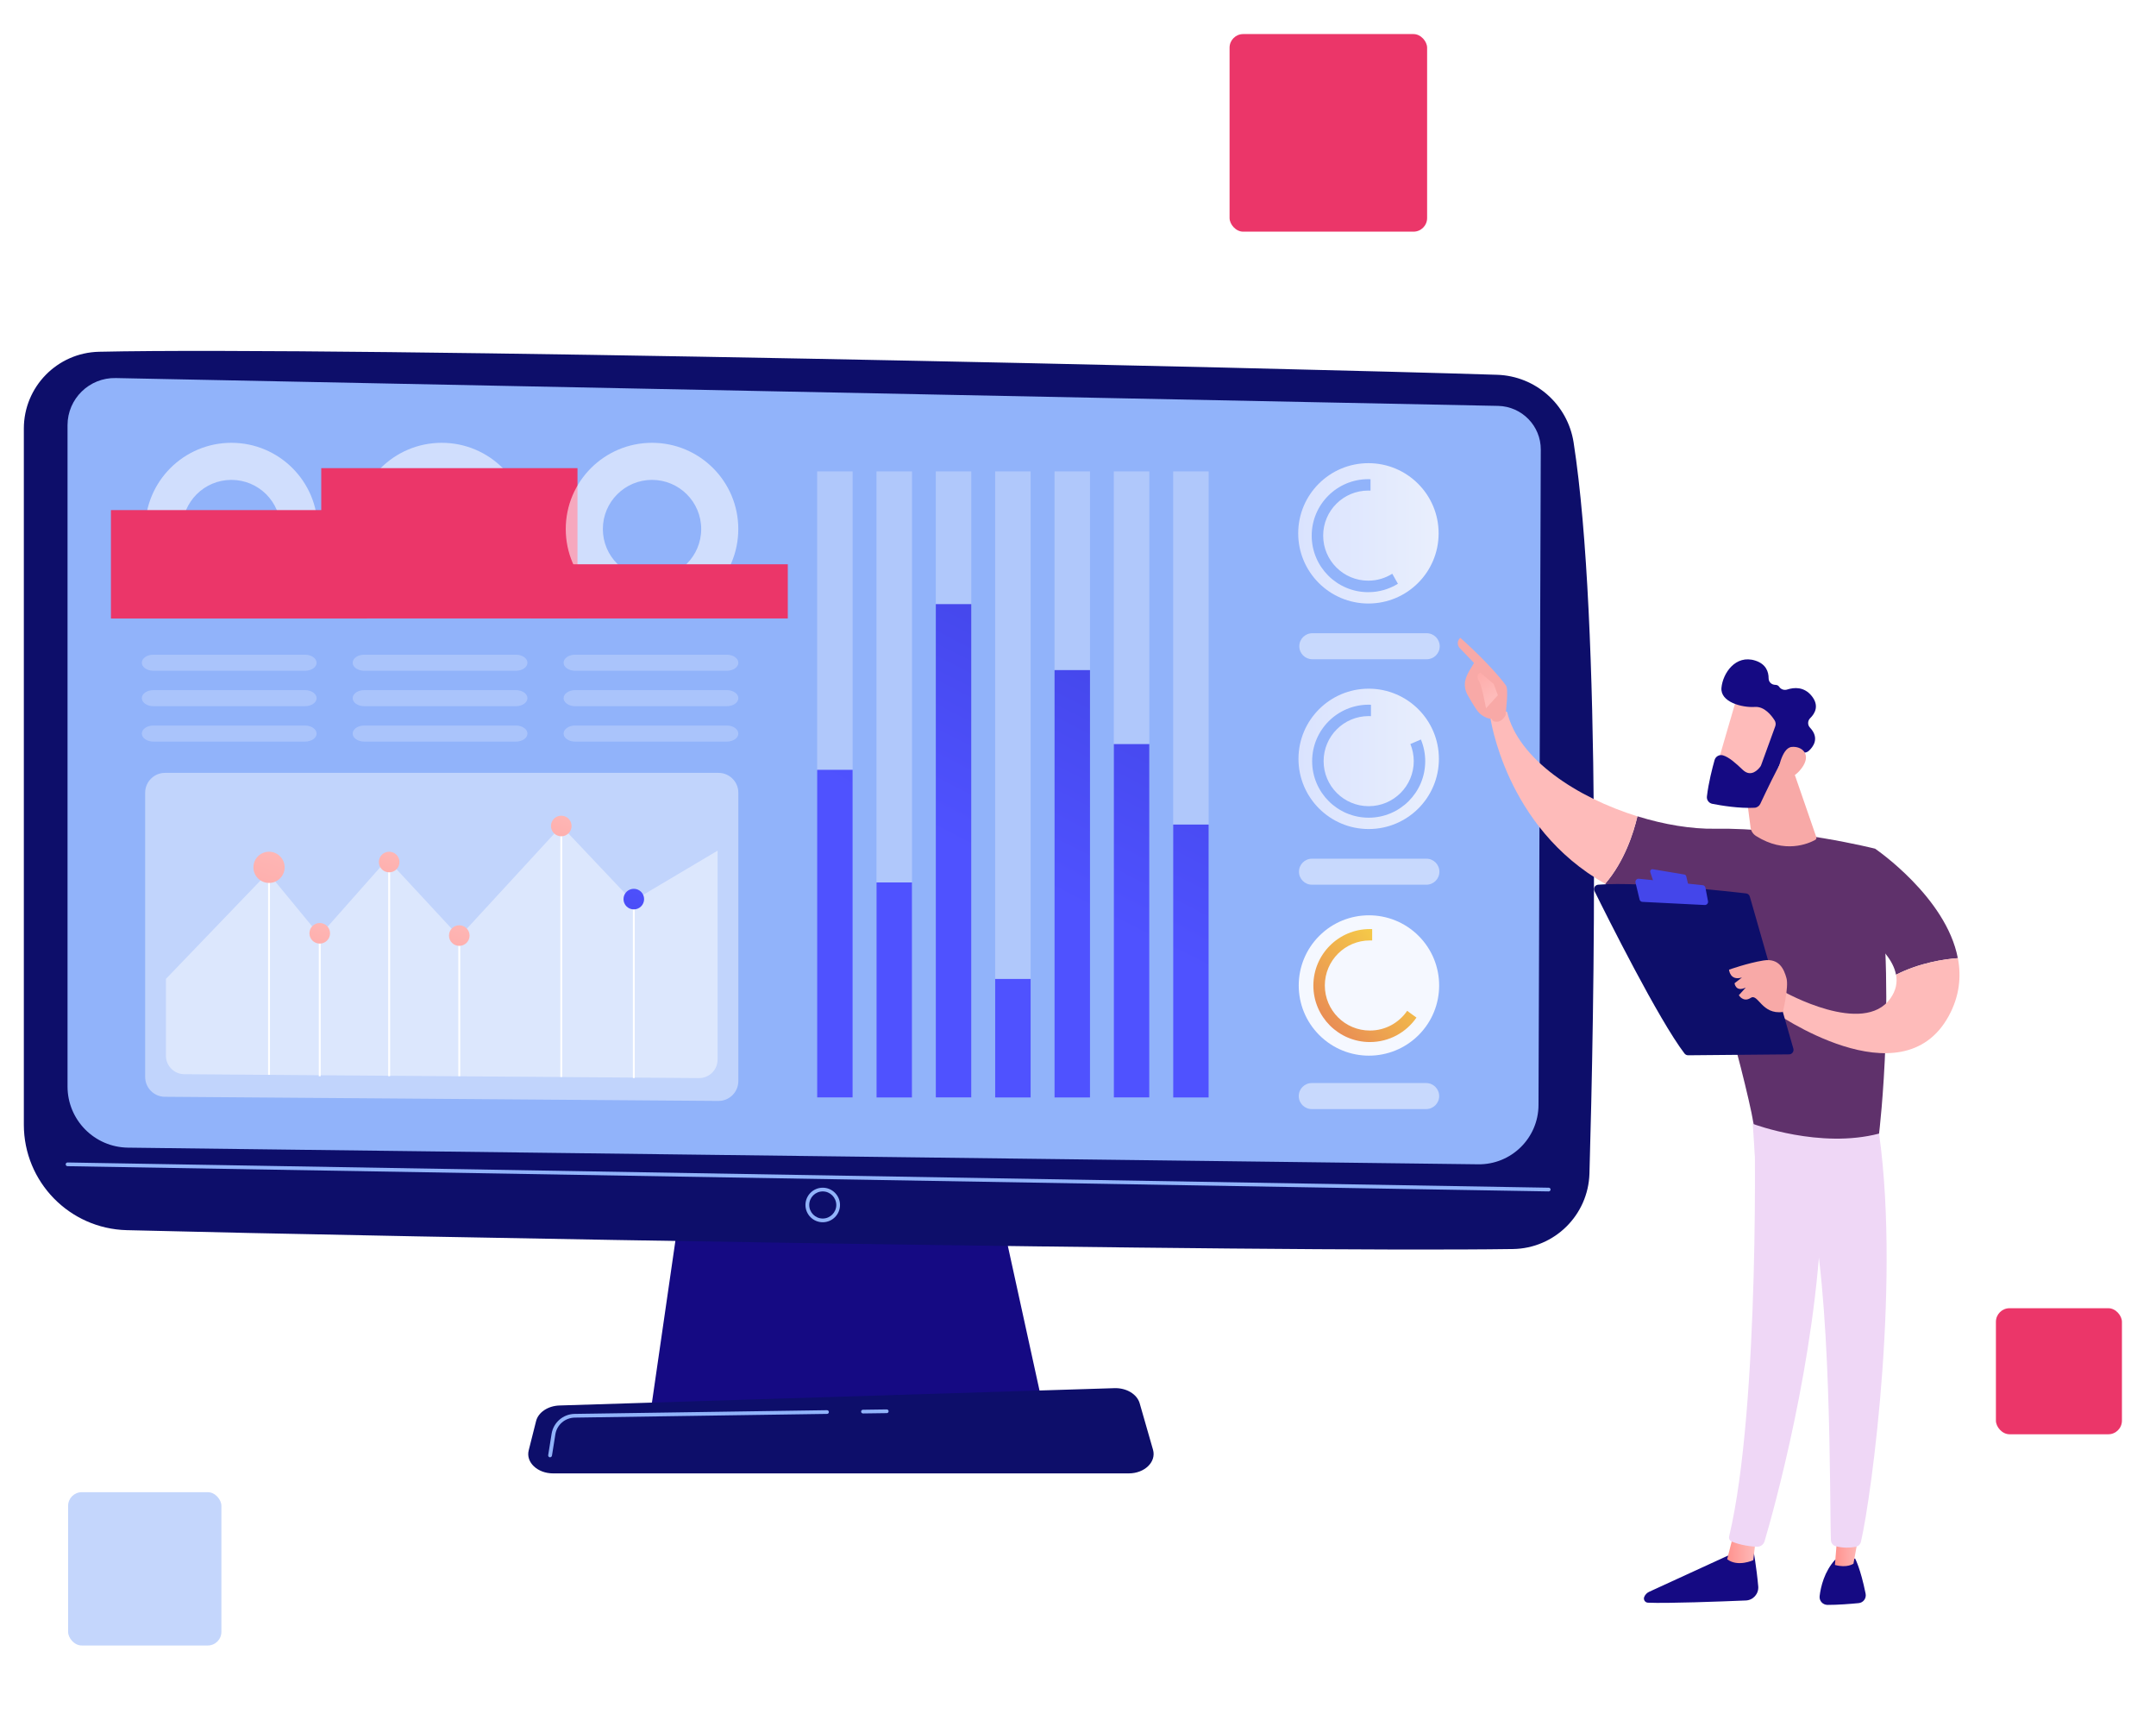
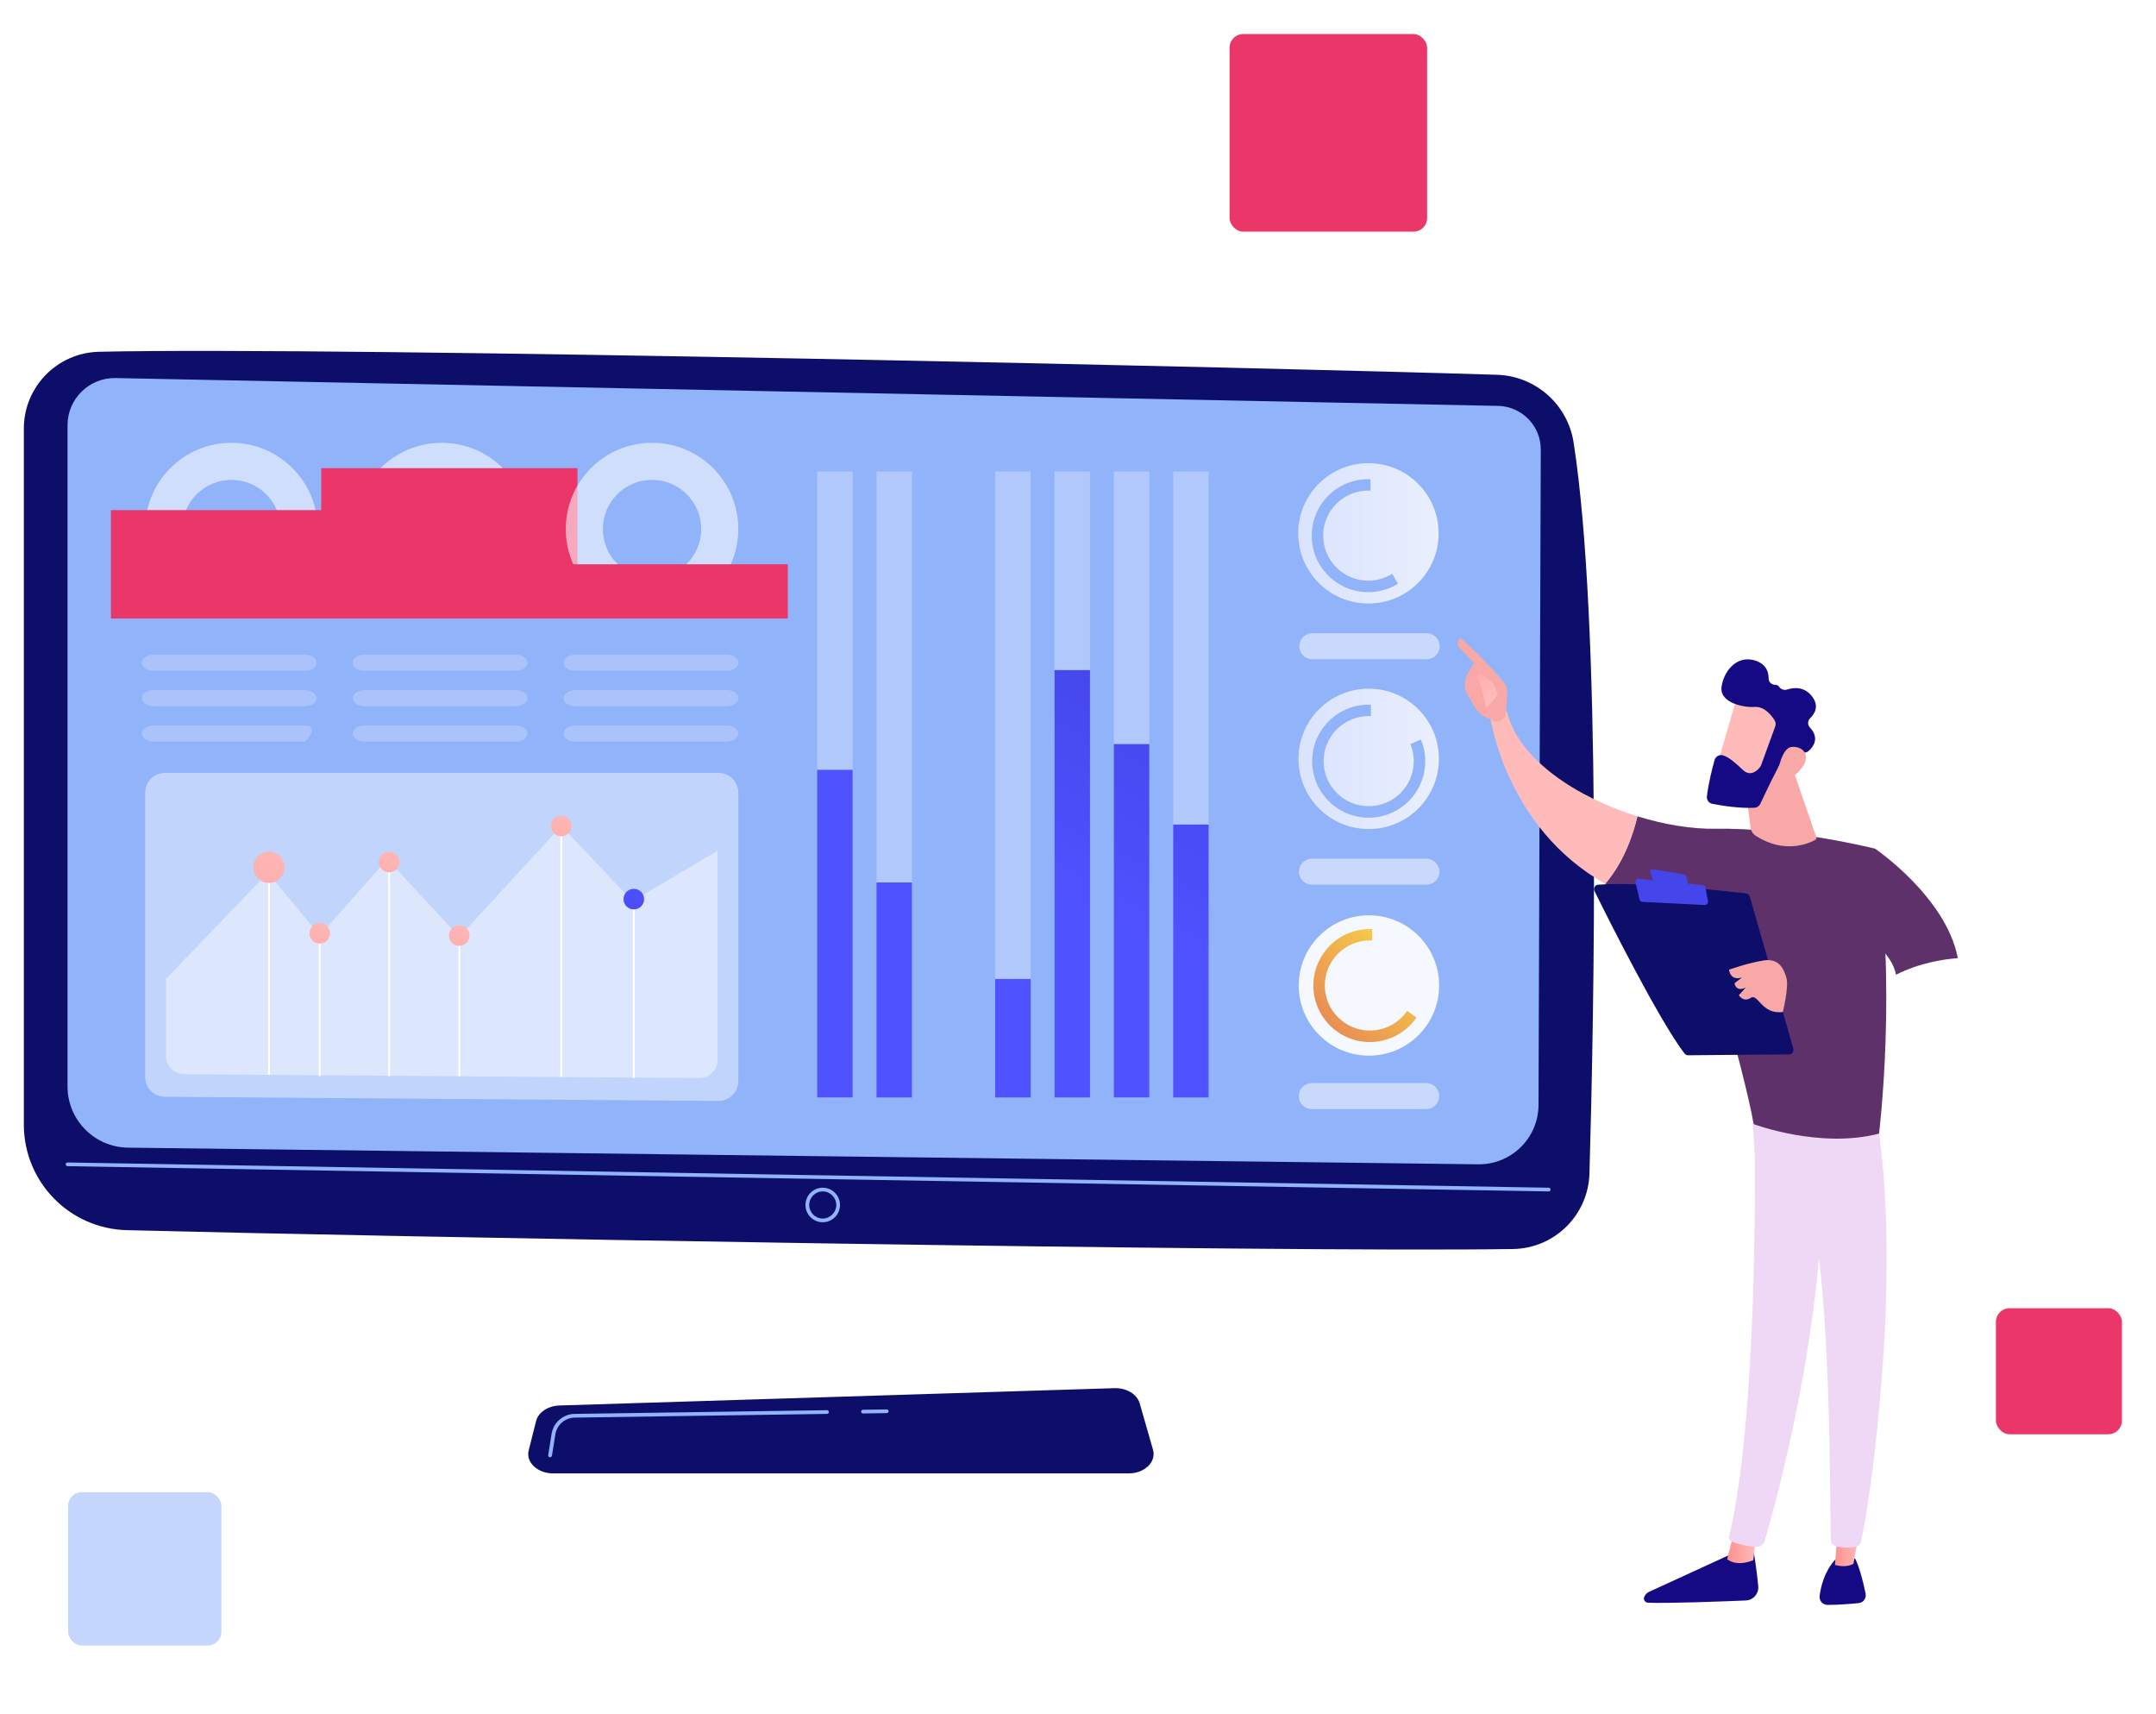
<svg xmlns="http://www.w3.org/2000/svg" width="633" height="503" viewBox="0 0 633 503" fill="none">
  <g filter="url(#filter0_f)">
    <rect x="586" y="384" width="37" height="37" rx="4" fill="#EB3669" />
  </g>
  <g filter="url(#filter1_f)">
    <rect x="361" y="10" width="58" height="58" rx="4" fill="#EB3669" />
  </g>
-   <path d="M200.993 345.59L191.043 414.239H306.532L291.494 345.59H200.993Z" fill="#150A83" />
  <path d="M7 125.801V330.109C7 346.922 20.396 360.665 37.221 361.087C111.905 363.004 373.103 367.682 444.194 366.626C456.42 366.448 466.304 356.668 466.661 344.469C468.027 297.002 470.254 182.868 462.012 129.878C460.272 118.718 450.843 110.368 439.561 110.011C376.989 108.013 100.103 101.661 29.044 103.253C16.787 103.546 7 113.552 7 125.801Z" fill="#0D0E6A" />
  <path d="M19.827 124.81V318.916C19.827 328.728 27.711 336.72 37.53 336.867L433.953 341.756C443.691 341.902 451.673 334.072 451.705 324.342L452.372 131.974C452.404 125.021 446.844 119.319 439.886 119.141L34.019 110.97C26.248 110.775 19.827 117.029 19.827 124.81Z" fill="#91B3FA" />
  <path d="M454.696 349.716C454.696 349.716 454.68 349.716 454.696 349.716L19.827 342.309C19.518 342.309 19.274 342.049 19.29 341.756C19.29 341.448 19.55 341.22 19.843 341.22L454.713 348.628C455.022 348.628 455.265 348.887 455.249 349.18C455.233 349.472 454.989 349.716 454.696 349.716Z" fill="#91B3FA" />
  <path d="M241.553 358.764C238.757 358.764 236.481 356.49 236.481 353.696C236.481 350.902 238.757 348.627 241.553 348.627C244.349 348.627 246.625 350.902 246.625 353.696C246.625 356.49 244.349 358.764 241.553 358.764ZM241.553 349.716C239.359 349.716 237.587 351.503 237.587 353.696C237.587 355.889 239.375 357.676 241.553 357.676C243.732 357.676 245.536 355.889 245.536 353.696C245.52 351.503 243.748 349.716 241.553 349.716Z" fill="#91B3FA" />
  <path d="M331.405 432.482H162.383C157.798 432.482 154.335 429.217 155.23 425.708L157.392 417.131C158.042 414.548 160.887 412.663 164.252 412.55L327.194 407.465C330.722 407.351 333.827 409.22 334.607 411.9L338.525 425.545C339.533 429.119 336.07 432.482 331.405 432.482Z" fill="#0D0E6A" />
  <path d="M253.372 414.889C253.079 414.889 252.819 414.645 252.819 414.353C252.819 414.044 253.063 413.801 253.356 413.801L260.346 413.703C260.639 413.703 260.899 413.947 260.899 414.239C260.899 414.548 260.655 414.792 260.362 414.792L253.372 414.889Z" fill="#91B3FA" />
  <path d="M161.488 427.755C161.456 427.755 161.423 427.755 161.407 427.755C161.115 427.706 160.903 427.43 160.952 427.121L161.944 420.883C162.48 417.537 165.325 415.068 168.723 415.019L242.789 413.931H242.805C243.098 413.931 243.358 414.175 243.358 414.467C243.358 414.776 243.114 415.019 242.821 415.019L168.755 416.108C165.894 416.156 163.488 418.219 163.049 421.046L162.057 427.284C161.992 427.56 161.749 427.755 161.488 427.755Z" fill="#91B3FA" />
  <g opacity="0.53">
    <path opacity="0.53" d="M250.332 138.374H239.911V322.149H250.332V138.374Z" fill="white" />
    <path opacity="0.53" d="M267.759 138.374H257.339V322.149H267.759V138.374Z" fill="white" />
-     <path opacity="0.53" d="M285.17 138.374H274.75V322.149H285.17V138.374Z" fill="white" />
    <path opacity="0.53" d="M302.598 138.374H292.177V322.149H302.598V138.374Z" fill="white" />
    <path opacity="0.53" d="M320.025 138.374H309.604V322.149H320.025V138.374Z" fill="white" />
    <path opacity="0.53" d="M337.436 138.374H327.015V322.149H337.436V138.374Z" fill="white" />
    <path opacity="0.53" d="M354.863 138.374H344.443V322.149H354.863V138.374Z" fill="white" />
  </g>
  <path d="M250.332 225.965H239.911V322.133H250.332V225.965Z" fill="url(#paint0_linear)" />
  <path d="M267.759 259.022H257.339V322.149H267.759V259.022Z" fill="url(#paint1_linear)" />
-   <path d="M285.17 177.328H274.75V322.132H285.17V177.328Z" fill="url(#paint2_linear)" />
  <path d="M302.598 287.353H292.177V322.149H302.598V287.353Z" fill="url(#paint3_linear)" />
  <path d="M320.025 196.692H309.604V322.149H320.025V196.692Z" fill="url(#paint4_linear)" />
  <path d="M337.436 218.411H327.015V322.133H337.436V218.411Z" fill="url(#paint5_linear)" />
  <path d="M354.863 242.031H344.443V322.149H354.863V242.031Z" fill="url(#paint6_linear)" />
  <path opacity="0.57" d="M67.947 129.976C53.95 129.976 42.619 141.314 42.619 155.285C42.619 169.271 53.966 180.594 67.947 180.594C81.944 180.594 93.275 169.255 93.275 155.285C93.275 141.314 81.928 129.976 67.947 129.976ZM67.947 169.71C59.981 169.71 53.511 163.261 53.511 155.285C53.511 147.325 59.965 140.859 67.947 140.859C75.913 140.859 82.383 147.309 82.383 155.285C82.383 163.244 75.913 169.71 67.947 169.71Z" fill="white" />
  <path d="M107.808 149.729H32.572V181.552H107.808V149.729Z" fill="#EB3669" />
  <path opacity="0.57" d="M129.69 129.976C115.693 129.976 104.362 141.314 104.362 155.285C104.362 169.271 115.709 180.594 129.69 180.594C143.687 180.594 155.018 169.255 155.018 155.285C155.018 141.314 143.687 129.976 129.69 129.976ZM129.69 169.71C121.724 169.71 115.254 163.261 115.254 155.285C115.254 147.325 121.708 140.859 129.69 140.859C137.656 140.859 144.126 147.309 144.126 155.285C144.126 163.244 137.656 169.71 129.69 169.71Z" fill="white" />
  <path d="M169.552 137.416H94.315V181.536H169.552V137.416Z" fill="#EB3669" />
  <path opacity="0.57" d="M191.434 129.976C177.436 129.976 166.105 141.314 166.105 155.285C166.105 169.271 177.453 180.594 191.434 180.594C205.431 180.594 216.762 169.255 216.762 155.285C216.762 141.314 205.431 129.976 191.434 129.976ZM191.434 169.71C183.468 169.71 176.998 163.261 176.998 155.285C176.998 147.325 183.451 140.859 191.434 140.859C199.399 140.859 205.87 147.309 205.87 155.285C205.87 163.244 199.416 169.71 191.434 169.71Z" fill="white" />
  <path d="M231.295 165.632H156.059V181.536H231.295V165.632Z" fill="#EB3669" />
  <path opacity="0.44" d="M210.893 323.156L48.406 321.938C45.203 321.922 42.619 319.306 42.619 316.106V232.69C42.619 229.474 45.236 226.858 48.455 226.858H210.942C214.161 226.858 216.778 229.474 216.778 232.69V317.324C216.762 320.573 214.128 323.189 210.893 323.156Z" fill="white" />
  <path opacity="0.44" d="M185.695 264.529L164.805 242.453L134.844 275.007L113.71 252.216L93.876 274.617L78.676 256.164L48.715 287.337V309.884C48.715 312.857 51.121 315.277 54.096 315.31L205.219 316.447C208.227 316.463 210.682 314.043 210.682 311.021V249.698L185.695 264.529Z" fill="white" />
  <path d="M186.361 263.912H185.809V316.431H186.361V263.912Z" fill="white" />
  <path d="M165.065 242.453H164.512V316.122H165.065V242.453Z" fill="white" />
  <path d="M135.12 274.617H134.567V315.895H135.12V274.617Z" fill="white" />
  <path d="M114.539 253.028H113.986V315.895H114.539V253.028Z" fill="white" />
  <path d="M94.153 273.951H93.6V315.911H94.153V273.951Z" fill="white" />
  <path d="M79.261 254.588H78.709V315.489H79.261V254.588Z" fill="white" />
  <path d="M78.985 259.169C81.517 259.169 83.57 257.118 83.57 254.588C83.57 252.058 81.517 250.007 78.985 250.007C76.453 250.007 74.401 252.058 74.401 254.588C74.401 257.118 76.453 259.169 78.985 259.169Z" fill="url(#paint7_linear)" />
  <path d="M96.9 273.951C96.9 275.624 95.551 276.973 93.876 276.973C92.202 276.973 90.853 275.624 90.853 273.951C90.853 272.278 92.202 270.93 93.876 270.93C95.535 270.93 96.9 272.278 96.9 273.951Z" fill="url(#paint8_linear)" />
  <path d="M117.286 253.028C117.286 254.702 115.937 256.05 114.262 256.05C112.588 256.05 111.239 254.702 111.239 253.028C111.239 251.355 112.588 250.007 114.262 250.007C115.921 250.007 117.286 251.355 117.286 253.028Z" fill="url(#paint9_linear)" />
  <path d="M137.867 274.617C137.867 276.291 136.518 277.639 134.844 277.639C133.169 277.639 131.82 276.291 131.82 274.617C131.82 272.944 133.169 271.596 134.844 271.596C136.502 271.596 137.867 272.944 137.867 274.617Z" fill="url(#paint10_linear)" />
  <path d="M167.812 242.453C167.812 244.126 166.463 245.475 164.789 245.475C163.114 245.475 161.765 244.126 161.765 242.453C161.765 240.78 163.114 239.432 164.789 239.432C166.463 239.432 167.812 240.78 167.812 242.453Z" fill="url(#paint11_linear)" />
  <path d="M189.109 263.912C189.109 265.585 187.759 266.934 186.085 266.934C184.411 266.934 183.061 265.585 183.061 263.912C183.061 262.239 184.411 260.891 186.085 260.891C187.759 260.891 189.109 262.239 189.109 263.912Z" fill="url(#paint12_linear)" />
  <g opacity="0.48">
-     <path opacity="0.48" d="M89.568 212.969H45.025C43.155 212.969 41.643 214.025 41.643 215.325C41.643 216.624 43.155 217.68 45.025 217.68H89.568C91.438 217.68 92.95 216.624 92.95 215.325C92.933 214.025 91.422 212.969 89.568 212.969Z" fill="white" />
+     <path opacity="0.48" d="M89.568 212.969H45.025C43.155 212.969 41.643 214.025 41.643 215.325C41.643 216.624 43.155 217.68 45.025 217.68H89.568C92.933 214.025 91.422 212.969 89.568 212.969Z" fill="white" />
    <path opacity="0.48" d="M89.568 202.573H45.025C43.155 202.573 41.643 203.629 41.643 204.928C41.643 206.228 43.155 207.284 45.025 207.284H89.568C91.438 207.284 92.95 206.228 92.95 204.928C92.95 203.629 91.422 202.573 89.568 202.573Z" fill="white" />
    <path opacity="0.48" d="M89.568 192.176H45.025C43.155 192.176 41.643 193.232 41.643 194.532C41.643 195.831 43.155 196.887 45.025 196.887H89.568C91.438 196.887 92.95 195.831 92.95 194.532C92.933 193.232 91.422 192.176 89.568 192.176Z" fill="white" />
  </g>
  <g opacity="0.48">
    <path opacity="0.48" d="M151.474 212.969H106.931C105.061 212.969 103.549 214.025 103.549 215.325C103.549 216.624 105.061 217.68 106.931 217.68H151.474C153.344 217.68 154.856 216.624 154.856 215.325C154.856 214.025 153.344 212.969 151.474 212.969Z" fill="white" />
    <path opacity="0.48" d="M151.474 202.573H106.931C105.061 202.573 103.549 203.629 103.549 204.928C103.549 206.228 105.061 207.284 106.931 207.284H151.474C153.344 207.284 154.856 206.228 154.856 204.928C154.856 203.629 153.344 202.573 151.474 202.573Z" fill="white" />
    <path opacity="0.48" d="M151.474 192.176H106.931C105.061 192.176 103.549 193.232 103.549 194.532C103.549 195.831 105.061 196.887 106.931 196.887H151.474C153.344 196.887 154.856 195.831 154.856 194.532C154.856 193.232 153.344 192.176 151.474 192.176Z" fill="white" />
  </g>
  <g opacity="0.48">
    <path opacity="0.48" d="M213.397 212.969H168.853C166.983 212.969 165.471 214.025 165.471 215.325C165.471 216.624 166.983 217.68 168.853 217.68H213.397C215.266 217.68 216.778 216.624 216.778 215.325C216.762 214.025 215.266 212.969 213.397 212.969Z" fill="white" />
    <path opacity="0.48" d="M213.397 202.573H168.853C166.983 202.573 165.471 203.629 165.471 204.928C165.471 206.228 166.983 207.284 168.853 207.284H213.397C215.266 207.284 216.778 206.228 216.778 204.928C216.778 203.629 215.266 202.573 213.397 202.573Z" fill="white" />
    <path opacity="0.48" d="M213.397 192.176H168.853C166.983 192.176 165.471 193.232 165.471 194.532C165.471 195.831 166.983 196.887 168.853 196.887H213.397C215.266 196.887 216.778 195.831 216.778 194.532C216.762 193.232 215.266 192.176 213.397 192.176Z" fill="white" />
  </g>
  <path d="M401.845 243.347C413.23 243.347 422.459 234.125 422.459 222.748C422.459 211.372 413.23 202.15 401.845 202.15C390.461 202.15 381.232 211.372 381.232 222.748C381.232 234.125 390.461 243.347 401.845 243.347Z" fill="url(#paint13_linear)" />
  <path d="M414.087 218.395C414.721 219.938 415.078 221.644 415.078 223.415C415.078 230.725 409.145 236.638 401.845 236.638C394.53 236.638 388.612 230.709 388.612 223.415C388.612 216.105 394.546 210.192 401.845 210.192C402.073 210.192 402.284 210.192 402.512 210.208V206.861C402.284 206.845 402.073 206.845 401.845 206.845C392.677 206.845 385.247 214.269 385.247 223.431C385.247 232.593 392.677 240.017 401.845 240.017C411.014 240.017 418.444 232.593 418.444 223.431C418.444 221.173 417.988 219.029 417.176 217.063L414.087 218.395Z" fill="#91B3FA" />
  <path opacity="0.5" d="M418.785 252.054H385.199C383.085 252.054 381.378 253.759 381.378 255.871C381.378 257.983 383.085 259.689 385.199 259.689H418.785C420.899 259.689 422.606 257.983 422.606 255.871C422.606 253.759 420.899 252.054 418.785 252.054Z" fill="white" />
  <path d="M401.764 177.15C413.149 177.15 422.378 167.928 422.378 156.552C422.378 145.176 413.149 135.954 401.764 135.954C390.38 135.954 381.151 145.176 381.151 156.552C381.151 167.928 390.38 177.15 401.764 177.15Z" fill="url(#paint14_linear)" />
  <path d="M408.771 168.41C406.723 169.694 404.317 170.441 401.715 170.441C394.4 170.441 388.482 164.512 388.482 157.218C388.482 149.908 394.416 143.995 401.715 143.995C401.943 143.995 402.154 143.995 402.382 144.011V140.665C402.154 140.648 401.943 140.648 401.715 140.648C392.547 140.648 385.117 148.072 385.117 157.234C385.117 166.396 392.547 173.82 401.715 173.82C404.918 173.82 407.893 172.91 410.429 171.351L408.771 168.41Z" fill="#91B3FA" />
  <path opacity="0.5" d="M418.883 185.873H385.297C383.183 185.873 381.476 187.579 381.476 189.691C381.476 191.803 383.183 193.508 385.297 193.508H418.883C420.997 193.508 422.704 191.803 422.704 189.691C422.687 187.579 420.98 185.873 418.883 185.873Z" fill="white" />
  <path opacity="0.91" d="M416.496 303.832C424.546 295.788 424.546 282.746 416.496 274.702C408.446 266.658 395.395 266.658 387.344 274.702C379.294 282.746 379.294 295.788 387.344 303.832C395.395 311.876 408.446 311.876 416.496 303.832Z" fill="white" />
  <path d="M413.144 296.71C410.754 300.202 406.755 302.493 402.203 302.493C394.888 302.493 388.97 296.564 388.97 289.27C388.97 281.96 394.904 276.047 402.203 276.047C402.431 276.047 402.642 276.047 402.87 276.063V272.717C402.642 272.7 402.431 272.7 402.203 272.7C393.034 272.7 385.605 280.124 385.605 289.286C385.605 298.448 393.034 305.872 402.203 305.872C407.877 305.872 412.868 303.029 415.875 298.692L413.144 296.71Z" fill="url(#paint15_linear)" />
  <path opacity="0.5" d="M385.133 325.544H418.72C420.833 325.544 422.54 323.838 422.54 321.727C422.54 319.615 420.833 317.909 418.72 317.909H385.133C383.02 317.909 381.313 319.615 381.313 321.727C381.313 323.838 383.02 325.544 385.133 325.544Z" fill="white" />
  <path d="M514.739 454.566C514.739 454.566 515.731 460.15 516.217 465.661C516.398 467.823 514.739 469.696 512.576 469.786C505.222 470.092 489.469 470.687 483.827 470.434C482.98 470.398 482.421 469.534 482.745 468.741C483.016 468.075 483.52 467.553 484.169 467.246L510.179 455.305L514.739 454.566Z" fill="#150A83" />
  <path d="M515.551 451.288L514.758 457.953C514.758 457.953 510.197 460.078 507.097 457.682L508.99 450.244L515.551 451.288Z" fill="url(#paint16_linear)" />
  <path d="M514.956 325.84C515.298 327.587 516.794 412.798 507.674 450.982C507.53 451.613 507.836 452.243 508.431 452.495C509.837 453.071 512.577 453.9 515.857 454.008C516.866 454.044 517.786 453.378 518.074 452.405C520.688 443.544 533.161 399.146 534.801 356.747C536.622 309.36 534.801 355.126 534.801 355.126L533.738 325.84H514.956Z" fill="#EFD7F6" />
  <path d="M544.661 457.484C544.661 457.484 546.229 460.294 547.743 467.787C548.013 469.138 547.076 470.434 545.706 470.561C543.273 470.795 539.542 471.101 536.532 471.083C535.144 471.065 534.08 469.876 534.242 468.507C534.567 465.77 535.612 461.303 538.803 457.809L544.661 457.484Z" fill="#150A83" />
  <path d="M546.031 448.893L544.174 458.979C544.174 458.979 542.336 460.348 538.731 459.357L539.614 448.497L546.031 448.893Z" fill="url(#paint17_linear)" />
  <path d="M551.042 328.452C558.504 373.408 549.419 439.581 546.373 452.531C546.193 453.324 545.544 453.936 544.733 454.062C543.363 454.296 541.11 454.476 538.893 453.828C538.136 453.612 537.595 452.909 537.559 452.117C537.144 441.652 537.883 377.37 530.944 351.974C530.583 350.696 529.808 349.561 528.709 348.786L515.226 339.205L514.199 323.715L551.042 328.452Z" fill="#EFD7F6" />
  <path d="M503.528 243.259C525.879 242.899 550.519 249.112 550.519 249.112C557.17 287.945 551.691 332.739 551.691 332.739C534.387 337.278 514.884 329.965 514.884 329.965C512 313.737 498.589 268.06 498.589 268.06C487.666 266.709 478.672 263.557 471.282 259.397C476.923 252.859 479.591 244.52 480.745 239.603C488.64 242.052 496.643 243.367 503.528 243.259Z" fill="#5F316B" />
  <path d="M437.521 210.37C439.72 207.722 442.496 208.983 442.496 208.983C445.777 222.87 463.026 234.109 480.745 239.62C479.591 244.537 476.923 252.877 471.282 259.415C441.883 242.88 437.521 210.37 437.521 210.37Z" fill="#FEBBBA" />
  <path d="M438.062 211.036C437.828 211.775 440.495 212.874 442.063 209.902C442.118 208.479 442.983 202.337 442.136 201.184C437.575 194.988 428.743 187.208 428.743 187.208C427.247 188.684 428.473 190.125 428.473 190.125L432.763 194.592C431.861 196.213 430.78 197.582 430.257 199.527C429.861 201.004 430.113 202.589 430.852 203.94C431.609 205.291 432.636 207.056 433.592 208.425C435.448 211.018 438.062 211.036 438.062 211.036Z" fill="#F8A9A7" />
  <path d="M434.637 197.456L438.549 200.77L439.774 204.066L436.295 207.92C436.295 207.92 435.124 201.382 434.259 199.977C433.375 198.554 433.826 197.87 434.637 197.456Z" fill="url(#paint18_linear)" />
  <path d="M541.957 270.726L550.519 249.112C550.519 249.112 571.392 263.287 574.816 281.244C570.869 281.532 563.695 282.559 556.665 286.107C555.133 277.624 541.957 270.726 541.957 270.726Z" fill="#5F316B" />
-   <path d="M523.716 291.078C523.716 291.078 547.148 304.317 555.061 293.006C556.701 290.664 557.098 288.323 556.683 286.107C563.713 282.559 570.887 281.532 574.834 281.244C575.862 286.666 575.321 292.429 572.131 298.247C558.288 323.553 520.616 296.842 520.616 296.842L523.716 291.078Z" fill="#FEBBBA" />
  <path d="M526.528 307.81L513.748 263.178C513.604 262.674 513.171 262.296 512.649 262.242C510.323 261.972 503.618 261.215 495.868 260.567C486.531 259.774 475.68 259.144 469.209 259.684C468.289 259.756 467.731 260.729 468.145 261.557C471.822 269.014 486.981 299.309 494.57 309.233C494.822 309.557 495.219 309.756 495.633 309.756L525.302 309.485C526.149 309.467 526.762 308.639 526.528 307.81Z" fill="#0D0E6A" />
  <path d="M494.534 256.695L485.269 255.146C484.782 255.056 484.368 255.542 484.53 256.01L485.449 258.784C485.521 259.018 485.738 259.198 485.99 259.234L494.912 260.423C495.381 260.477 495.759 260.063 495.651 259.612L495.074 257.181C495.002 256.947 494.804 256.749 494.534 256.695Z" fill="#4446EA" />
  <path d="M501.473 264.547L500.716 260.567C500.644 260.171 500.302 259.864 499.905 259.828L481.177 257.937C480.546 257.865 480.042 258.442 480.186 259.072L481.376 264.025C481.466 264.421 481.808 264.709 482.223 264.727L500.518 265.646C501.113 265.664 501.581 265.124 501.473 264.547Z" fill="#4446EA" />
  <path d="M523.446 297.04C523.446 297.04 525.23 289.727 524.509 287.116C523.788 284.522 522.4 281.172 517.75 281.928C513.117 282.667 507.638 284.63 507.638 284.63C507.638 284.63 507.908 288.016 511.441 286.918L509.26 288.611C509.26 288.611 509.566 291.312 512.559 289.871L510.522 292.123C510.522 292.123 511.802 294.338 514.001 292.915C516.182 291.474 517.227 297.922 523.446 297.04Z" fill="#F8A9A7" />
  <path d="M526.149 225.121L533.251 245.672C533.377 246.014 533.233 246.392 532.909 246.554C530.962 247.617 523.986 250.715 515.569 245.384C514.686 244.825 514.091 243.925 513.965 242.898L511.657 225.121H526.149Z" fill="#F8A9A7" />
  <path d="M510.233 203.904C510.017 204.192 503.33 227.463 503.33 227.463L516.704 230.993L526.311 209.884C526.329 209.884 513.82 198.933 510.233 203.904Z" fill="#FEBBBA" />
  <path d="M521.03 211.45C521.355 211.973 521.427 212.621 521.21 213.198L517.083 224.545C517.029 224.725 516.939 224.869 516.83 225.031C516.236 225.841 514.127 228.291 511.693 225.986C509.62 224.022 507.674 222.257 505.871 221.717C504.808 221.411 503.708 222.023 503.402 223.086C502.789 225.265 501.617 229.714 501.149 233.784C501.023 234.811 501.726 235.748 502.735 235.946C505.403 236.468 510.648 237.333 515.118 237.098C515.857 237.062 516.506 236.612 516.812 235.964C518.182 233.046 522.058 224.869 523.518 222.726C524.869 220.744 528.078 220.762 529.538 220.906C530.097 220.96 530.637 220.78 531.052 220.402C532.296 219.285 534.351 216.692 531.394 213.558C530.655 212.783 530.71 211.541 531.485 210.784C532.854 209.451 534.188 207.164 531.953 204.336C529.682 201.472 526.69 201.76 524.743 202.391C523.878 202.679 522.887 202.373 522.382 201.616C522.166 201.274 521.805 201.022 521.228 201.022C520.129 201.004 519.264 200.193 519.264 199.095C519.264 197.222 518.543 194.934 515.37 193.908C509.53 192.034 505.817 197.654 505.421 201.868C505.024 206.083 511.459 207.758 515.262 207.506C518.056 207.326 520.111 210.01 521.03 211.45Z" fill="#150A83" />
  <path d="M521.931 226.904C521.931 226.904 522.941 219.592 526.005 219.25C529.051 218.925 532.007 221.447 528.925 225.536C525.122 230.615 521.931 226.904 521.931 226.904Z" fill="#F8A9A7" />
  <g opacity="0.6" filter="url(#filter2_f)">
    <rect x="20" y="438" width="45" height="45" rx="4" fill="#9DBBFA" />
  </g>
  <defs>
    <filter id="filter0_f" x="576" y="374" width="57" height="57" filterUnits="userSpaceOnUse" color-interpolation-filters="sRGB">
      <feFlood flood-opacity="0" result="BackgroundImageFix" />
      <feBlend mode="normal" in="SourceGraphic" in2="BackgroundImageFix" result="shape" />
      <feGaussianBlur stdDeviation="5" result="effect1_foregroundBlur" />
    </filter>
    <filter id="filter1_f" x="351" y="0" width="78" height="78" filterUnits="userSpaceOnUse" color-interpolation-filters="sRGB">
      <feFlood flood-opacity="0" result="BackgroundImageFix" />
      <feBlend mode="normal" in="SourceGraphic" in2="BackgroundImageFix" result="shape" />
      <feGaussianBlur stdDeviation="5" result="effect1_foregroundBlur" />
    </filter>
    <filter id="filter2_f" x="0" y="418" width="85" height="85" filterUnits="userSpaceOnUse" color-interpolation-filters="sRGB">
      <feFlood flood-opacity="0" result="BackgroundImageFix" />
      <feBlend mode="normal" in="SourceGraphic" in2="BackgroundImageFix" result="shape" />
      <feGaussianBlur stdDeviation="10" result="effect1_foregroundBlur" />
    </filter>
    <linearGradient id="paint0_linear" x1="262.777" y1="239.627" x2="309.065" y2="149.213" gradientUnits="userSpaceOnUse">
      <stop stop-color="#4F52FF" />
      <stop offset="1" stop-color="#4042E2" />
    </linearGradient>
    <linearGradient id="paint1_linear" x1="283.288" y1="250.128" x2="329.576" y2="159.714" gradientUnits="userSpaceOnUse">
      <stop stop-color="#4F52FF" />
      <stop offset="1" stop-color="#4042E2" />
    </linearGradient>
    <linearGradient id="paint2_linear" x1="280.5" y1="248.701" x2="326.788" y2="158.286" gradientUnits="userSpaceOnUse">
      <stop stop-color="#4F52FF" />
      <stop offset="1" stop-color="#4042E2" />
    </linearGradient>
    <linearGradient id="paint3_linear" x1="316.64" y1="267.203" x2="362.929" y2="176.789" gradientUnits="userSpaceOnUse">
      <stop stop-color="#4F52FF" />
      <stop offset="1" stop-color="#4042E2" />
    </linearGradient>
    <linearGradient id="paint4_linear" x1="312.03" y1="264.843" x2="358.319" y2="174.429" gradientUnits="userSpaceOnUse">
      <stop stop-color="#4F52FF" />
      <stop offset="1" stop-color="#4042E2" />
    </linearGradient>
    <linearGradient id="paint5_linear" x1="330.24" y1="274.166" x2="376.529" y2="183.752" gradientUnits="userSpaceOnUse">
      <stop stop-color="#4F52FF" />
      <stop offset="1" stop-color="#4042E2" />
    </linearGradient>
    <linearGradient id="paint6_linear" x1="348.834" y1="283.685" x2="395.123" y2="193.271" gradientUnits="userSpaceOnUse">
      <stop stop-color="#4F52FF" />
      <stop offset="1" stop-color="#4042E2" />
    </linearGradient>
    <linearGradient id="paint7_linear" x1="82.829" y1="242.991" x2="63.591" y2="301.196" gradientUnits="userSpaceOnUse">
      <stop stop-color="#FEBBBA" />
      <stop offset="1" stop-color="#FF928E" />
    </linearGradient>
    <linearGradient id="paint8_linear" x1="96.4" y1="266.302" x2="83.726" y2="304.645" gradientUnits="userSpaceOnUse">
      <stop stop-color="#FEBBBA" />
      <stop offset="1" stop-color="#FF928E" />
    </linearGradient>
    <linearGradient id="paint9_linear" x1="116.787" y1="245.384" x2="104.114" y2="283.727" gradientUnits="userSpaceOnUse">
      <stop stop-color="#FEBBBA" />
      <stop offset="1" stop-color="#FF928E" />
    </linearGradient>
    <linearGradient id="paint10_linear" x1="137.365" y1="266.972" x2="124.692" y2="305.314" gradientUnits="userSpaceOnUse">
      <stop stop-color="#FEBBBA" />
      <stop offset="1" stop-color="#FF928E" />
    </linearGradient>
    <linearGradient id="paint11_linear" x1="167.324" y1="234.808" x2="154.65" y2="273.151" gradientUnits="userSpaceOnUse">
      <stop stop-color="#FEBBBA" />
      <stop offset="1" stop-color="#FF928E" />
    </linearGradient>
    <linearGradient id="paint12_linear" x1="188.62" y1="256.268" x2="175.947" y2="294.611" gradientUnits="userSpaceOnUse">
      <stop stop-color="#4F52FF" />
      <stop offset="1" stop-color="#4042E2" />
    </linearGradient>
    <linearGradient id="paint13_linear" x1="381.238" y1="222.741" x2="422.457" y2="222.741" gradientUnits="userSpaceOnUse">
      <stop stop-color="#DAE3FE" />
      <stop offset="1" stop-color="#E9EFFD" />
    </linearGradient>
    <linearGradient id="paint14_linear" x1="381.149" y1="156.549" x2="422.369" y2="156.549" gradientUnits="userSpaceOnUse">
      <stop stop-color="#DAE3FE" />
      <stop offset="1" stop-color="#E9EFFD" />
    </linearGradient>
    <linearGradient id="paint15_linear" x1="425.761" y1="266.924" x2="362.02" y2="327.462" gradientUnits="userSpaceOnUse">
      <stop stop-color="#FDF53F" />
      <stop offset="1" stop-color="#D93C65" />
    </linearGradient>
    <linearGradient id="paint16_linear" x1="515.547" y1="454.543" x2="507.089" y2="454.543" gradientUnits="userSpaceOnUse">
      <stop stop-color="#FEBBBA" />
      <stop offset="1" stop-color="#FF928E" />
    </linearGradient>
    <linearGradient id="paint17_linear" x1="546.032" y1="454.109" x2="538.729" y2="454.109" gradientUnits="userSpaceOnUse">
      <stop stop-color="#FEBBBA" />
      <stop offset="1" stop-color="#FF928E" />
    </linearGradient>
    <linearGradient id="paint18_linear" x1="437.734" y1="204.841" x2="425.648" y2="186.244" gradientUnits="userSpaceOnUse">
      <stop stop-color="#FEBBBA" />
      <stop offset="1" stop-color="#FF928E" />
    </linearGradient>
  </defs>
</svg>